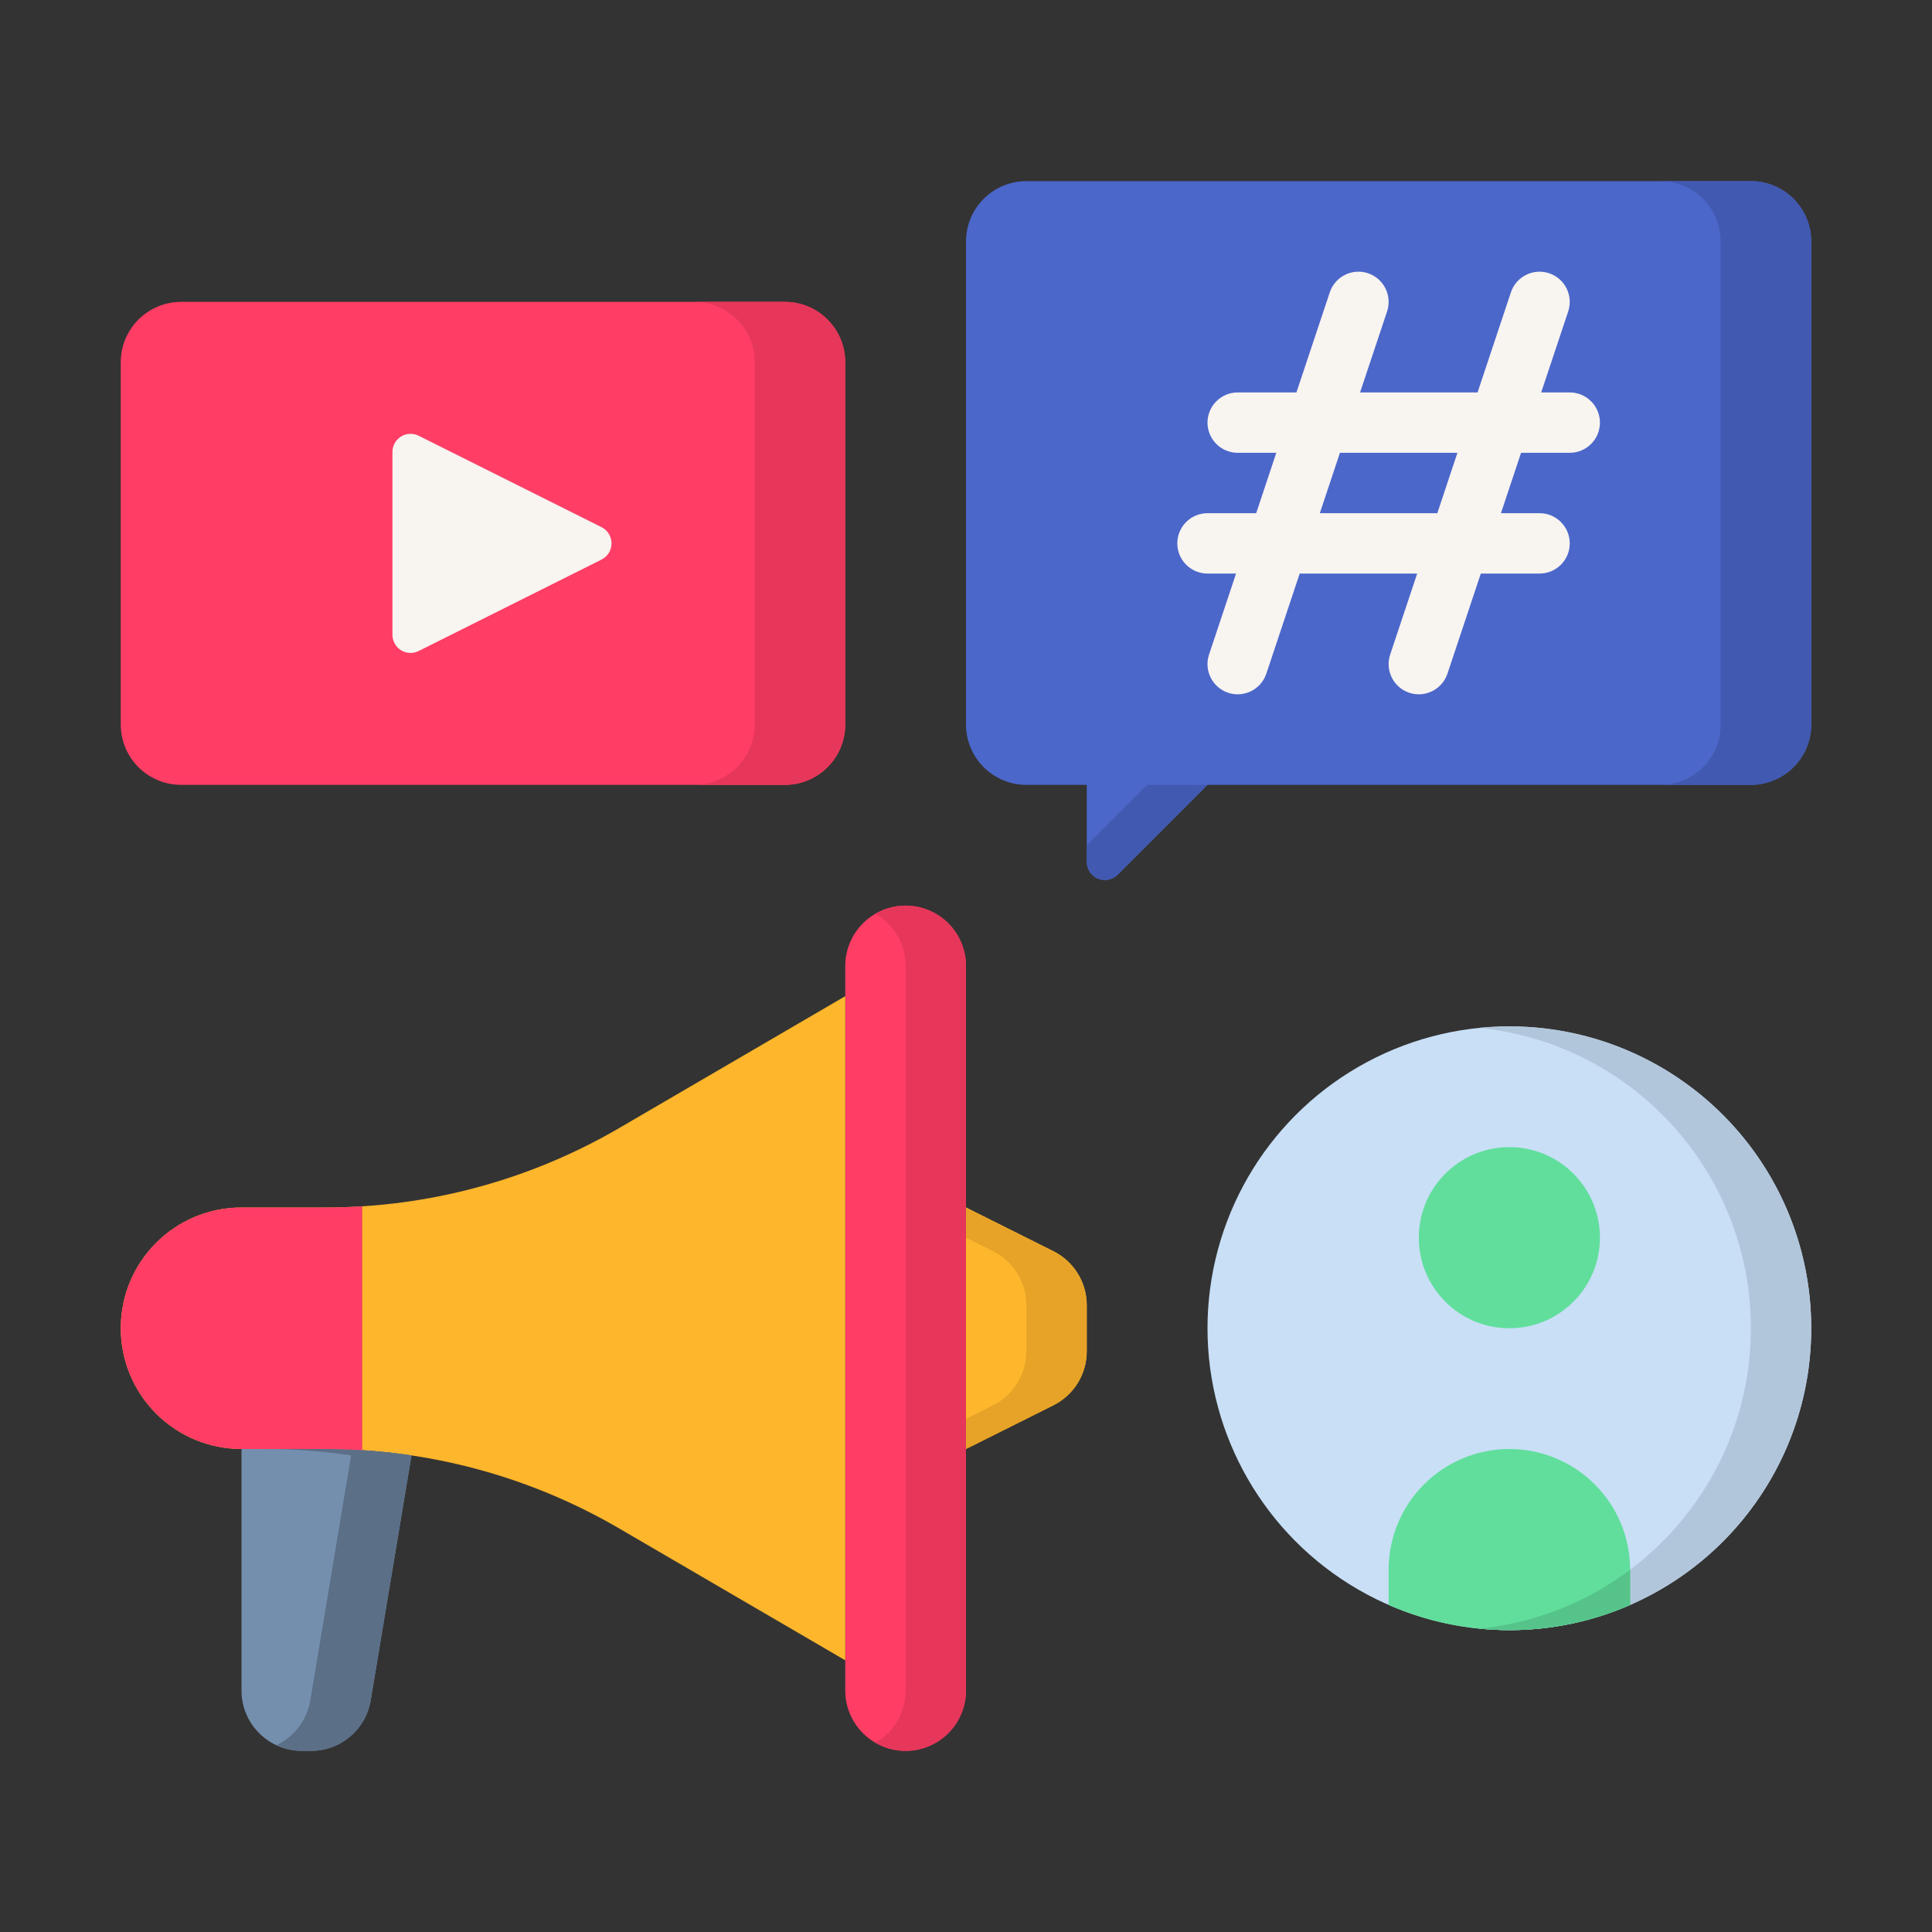
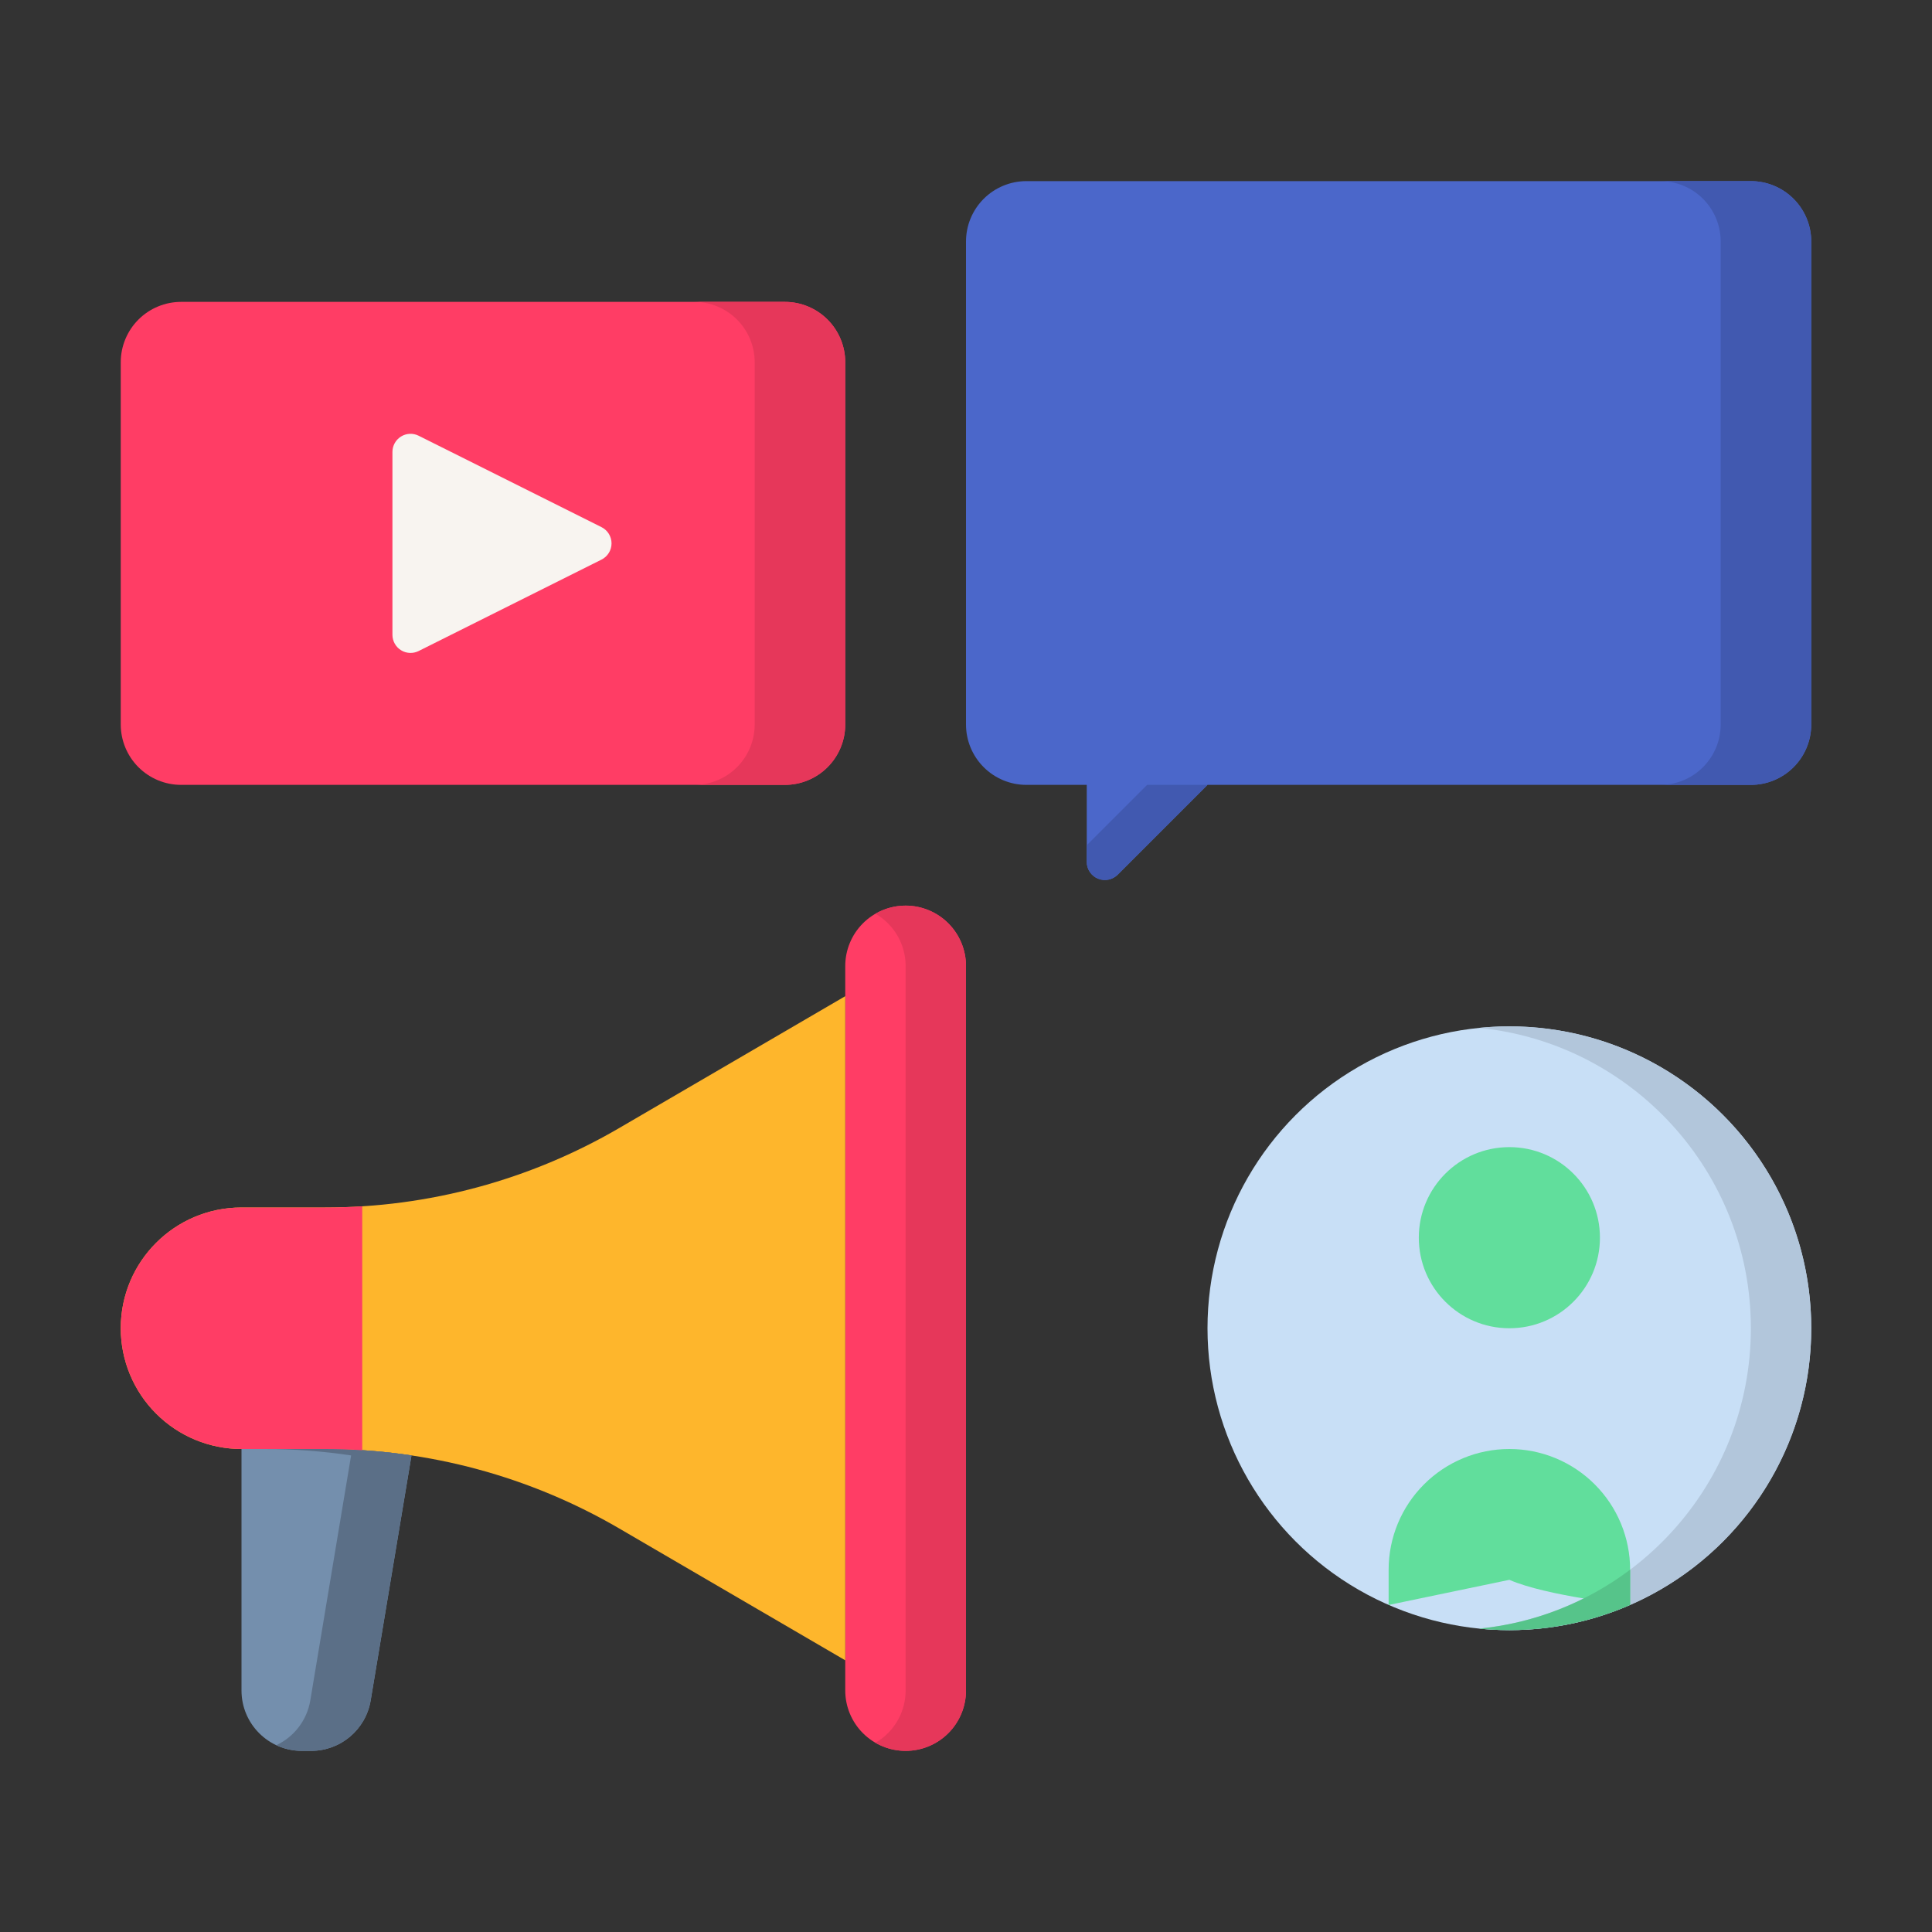
<svg xmlns="http://www.w3.org/2000/svg" clip-rule="evenodd" fill-rule="evenodd" height="512" stroke-linejoin="round" stroke-miterlimit="2" viewBox="0 0 64 64" width="512">
  <rect x="0" y="0" width="64" height="64" fill="#333333" stroke="none" />
  <g transform="translate(-448 -448)">
    <g id="Icon">
      <g transform="translate(100 396)">
        <path d="m380 84c0-.53-.211-1.039-.586-1.414s-.884-.586-1.414-.586-1.039.211-1.414.586-.586.884-.586 1.414v24c0 .53.211 1.039.586 1.414s.884.586 1.414.586 1.039-.211 1.414-.586.586-.884.586-1.414c0-5.154 0-18.846 0-24z" fill="#ff3d65" />
      </g>
      <g transform="translate(104 394)">
        <path d="m373 84.268c.15.087.29.193.414.318.375.375.586.884.586 1.414v24c0 .53-.211 1.039-.586 1.414-.124.125-.264.231-.414.318.301.174.646.268 1 .268.53 0 1.039-.211 1.414-.586s.586-.884.586-1.414c0-5.154 0-18.846 0-24 0-.53-.211-1.039-.586-1.414s-.884-.586-1.414-.586c-.354 0-.699.094-1 .268z" fill="#e6375a" />
      </g>
      <g transform="translate(100 396)">
        <path d="m376 85s-4.081 2.38-7.483 4.365c-2.958 1.726-6.322 2.635-9.747 2.635-.929 0-1.884 0-2.772 0-2.208 0-3.998 1.79-3.998 3.998v.002c0 1.061.421 2.078 1.172 2.828.75.751 1.767 1.172 2.828 1.172h2.77c3.425 0 6.789.909 9.747 2.635 3.402 1.985 7.483 4.365 7.483 4.365z" fill="#feb62c" />
      </g>
      <g transform="translate(104 400)">
-         <path d="m380 91.236c0-.757-.428-1.45-1.106-1.789-1.183-.592-2.894-1.447-2.894-1.447v8s1.711-.855 2.894-1.447c.678-.339 1.106-1.032 1.106-1.789 0-.486 0-1.042 0-1.528z" fill="#feb62c" />
-       </g>
+         </g>
      <g transform="translate(104 394)">
-         <path d="m376 95 .894.447c.678.339 1.106 1.032 1.106 1.789v1.528c0 .757-.428 1.45-1.106 1.789l-.894.447v1s1.711-.855 2.894-1.447c.678-.339 1.106-1.032 1.106-1.789 0-.486 0-1.042 0-1.528 0-.757-.428-1.45-1.106-1.789-1.183-.592-2.894-1.447-2.894-1.447z" fill="#e6a327" />
-       </g>
+         </g>
      <g transform="translate(104 406)">
        <path d="m352 90v8c0 1.105.895 2 2 2h.306c.977 0 1.812-.707 1.973-1.671l1.352-8.116c-.943-.141-1.9-.213-2.861-.213z" fill="#748fad" />
      </g>
      <g transform="translate(104 394)">
        <path d="m352 102h.77c.961 0 1.918.072 2.861.213l-1.352 8.116c-.112.667-.546 1.211-1.126 1.483.257.121.544.188.847.188h.306c.977 0 1.812-.707 1.973-1.671l1.352-8.116c-.943-.141-1.9-.213-2.861-.213z" fill="#5b6f87" />
      </g>
      <g transform="translate(104 406)">
        <path d="m356 81.961c-.409.026-.819.039-1.23.039-.929 0-1.884 0-2.772 0-2.208 0-3.998 1.79-3.998 3.998v.002c0 1.061.421 2.078 1.172 2.828.75.751 1.767 1.172 2.828 1.172h2.77c.411 0 .821.013 1.23.039z" fill="#ff3d65" />
      </g>
      <g transform="translate(0 390)">
        <path d="m454 84h20c.53 0 1.039-.211 1.414-.586s.586-.884.586-1.414c0-3.074 0-8.926 0-12 0-.53-.211-1.039-.586-1.414s-.884-.586-1.414-.586c-4.52 0-15.48 0-20 0-.53 0-1.039.211-1.414.586s-.586.884-.586 1.414v12c0 .53.211 1.039.586 1.414s.884.586 1.414.586z" fill="#ff3d65" />
      </g>
      <path d="m474 458h-3c.53 0 1.039.211 1.414.586s.586.884.586 1.414v12c0 .53-.211 1.039-.586 1.414s-.884.586-1.414.586h3c.53 0 1.039-.211 1.414-.586s.586-.884.586-1.414c0-3.074 0-8.926 0-12 0-.53-.211-1.039-.586-1.414s-.884-.586-1.414-.586z" fill="#e6375a" />
      <g transform="translate(1 390)">
        <path d="m466.927 76.537c.203-.102.331-.31.331-.537s-.128-.435-.331-.537c-1.602-.8-4.586-2.292-6.059-3.029-.186-.093-.407-.083-.583.026-.177.11-.285.303-.285.511v6.058c0 .208.108.401.285.511.176.109.397.119.583.026 1.473-.737 4.457-2.229 6.059-3.029z" fill="#f8f4f0" />
      </g>
      <g transform="translate(160 358)">
        <path d="m324 116v2.551c0 .243.146.462.37.555.225.093.483.041.654-.13 1.185-1.185 2.976-2.976 2.976-2.976h18c.53 0 1.039-.211 1.414-.586s.586-.884.586-1.414c0-2.22 0-13.78 0-16 0-.53-.211-1.039-.586-1.414s-.884-.586-1.414-.586c-4.52 0-19.48 0-24 0-.53 0-1.039.211-1.414.586s-.586.884-.586 1.414v16c0 .53.211 1.039.586 1.414s.884.586 1.414.586z" fill="#4b67ca" />
      </g>
      <path d="m503 474h3c.53 0 1.039-.211 1.414-.586s.586-.884.586-1.414c0-2.22 0-13.78 0-16 0-.53-.211-1.039-.586-1.414s-.884-.586-1.414-.586h-3c.53 0 1.039.211 1.414.586s.586.884.586 1.414v16c0 .53-.211 1.039-.586 1.414s-.884.586-1.414.586zm-15 0h-2l-2 2v.551c0 .243.146.462.37.555.225.093.483.041.654-.13 1.185-1.185 2.976-2.976 2.976-2.976z" fill="#4159b0" />
-       <path d="m496.946 461h-3.892l.895-2.684c.174-.523-.109-1.09-.633-1.265-.523-.174-1.09.109-1.265.633l-1.105 3.316h-1.946c-.552 0-1 .448-1 1s.448 1 1 1h1.279l-.666 2h-1.613c-.552 0-1 .448-1 1s.448 1 1 1h.946l-.895 2.684c-.174.523.109 1.09.633 1.265.523.174 1.09-.109 1.265-.633l1.105-3.316h3.892l-.895 2.684c-.174.523.109 1.09.633 1.265.523.174 1.09-.109 1.265-.633l1.105-3.316h1.946c.552 0 1-.448 1-1s-.448-1-1-1h-1.279l.666-2h1.613c.552 0 1-.448 1-1s-.448-1-1-1h-.946l.895-2.684c.174-.523-.109-1.09-.633-1.265-.523-.174-1.09.109-1.265.633zm-.667 2h-3.892l-.666 2h3.892z" fill="#f8f4f0" />
      <g transform="translate(0 -6)">
        <circle cx="498" cy="498" fill="#c8dff6" r="10" />
      </g>
      <path d="m497 482.05c.329-.033.663-.05 1-.05 5.519 0 10 4.481 10 10s-4.481 10-10 10c-.337 0-.671-.017-1-.05 5.05-.501 9-4.768 9-9.95s-3.95-9.449-9-9.95z" fill="#b2c6db" />
      <g transform="translate(0 -1)">
        <circle cx="498" cy="490" fill="#61de9c" r="3" />
      </g>
      <g transform="translate(0 2)">
-         <path d="m494 499.167v-1.167c0-1.061.421-2.078 1.172-2.828.75-.751 1.767-1.172 2.828-1.172 1.061 0 2.078.421 2.828 1.172.751.75 1.172 1.767 1.172 2.828v1.167c-1.225.536-2.578.833-4 .833s-2.775-.297-4-.833z" fill="#61de9c" />
+         <path d="m494 499.167v-1.167c0-1.061.421-2.078 1.172-2.828.75-.751 1.767-1.172 2.828-1.172 1.061 0 2.078.421 2.828 1.172.751.75 1.172 1.767 1.172 2.828v1.167s-2.775-.297-4-.833z" fill="#61de9c" />
      </g>
      <path d="m502 499.998v.002 1.167c-1.225.536-2.578.833-4 .833-.338 0-.671-.017-1-.049 1.864-.186 3.579-.884 5-1.953z" fill="#56c48a" />
    </g>
  </g>
</svg>